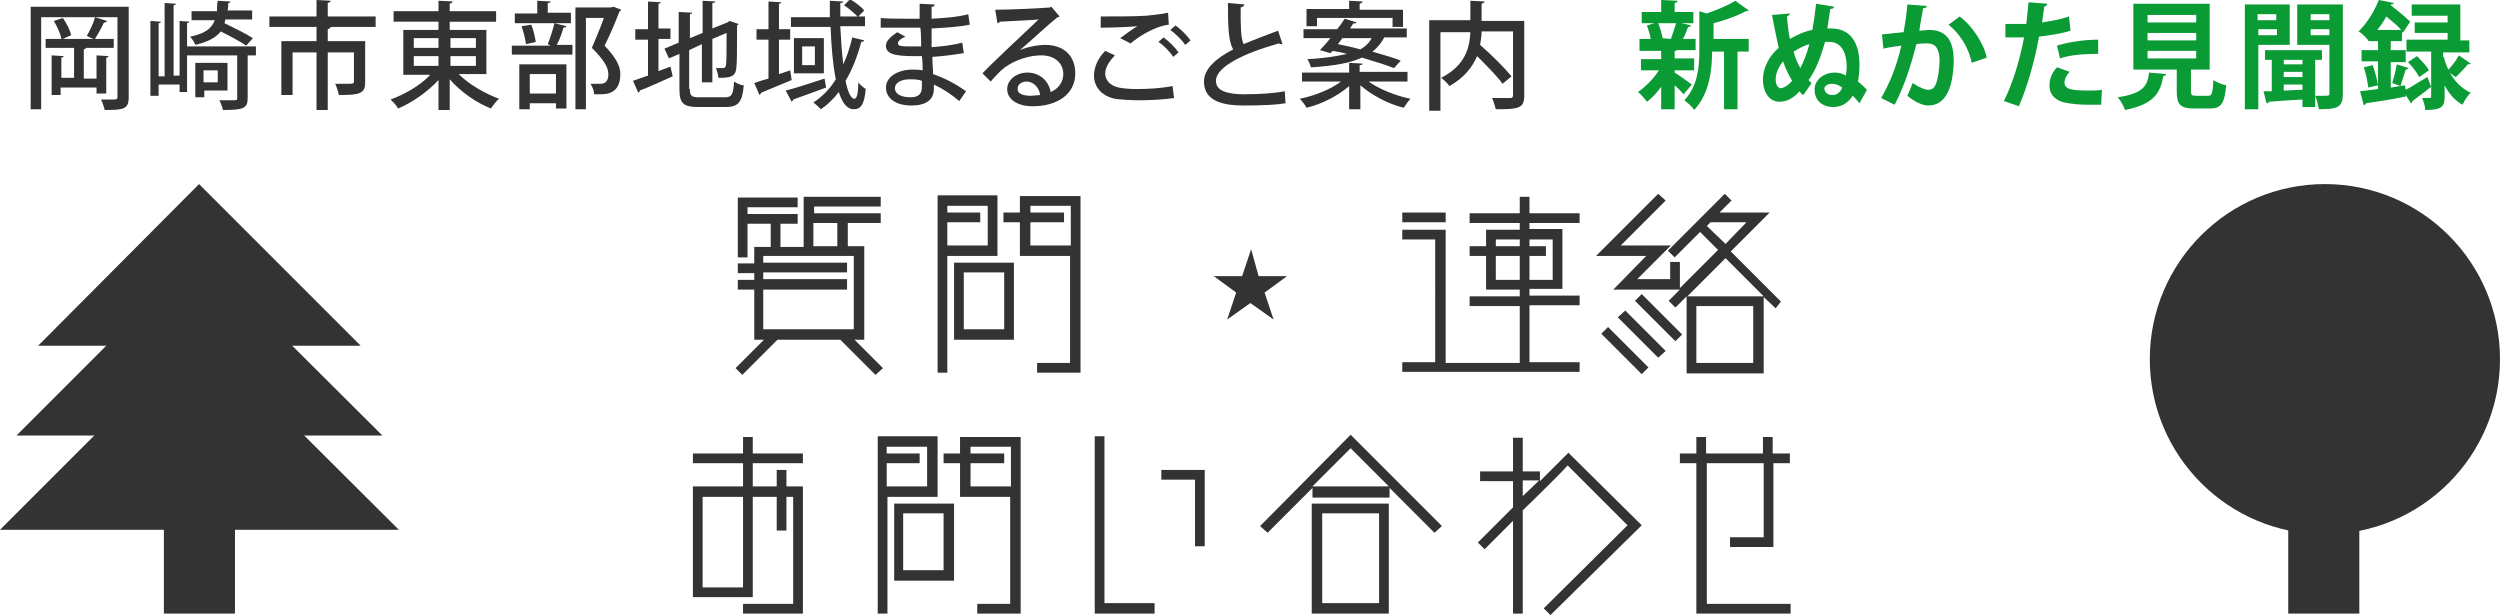
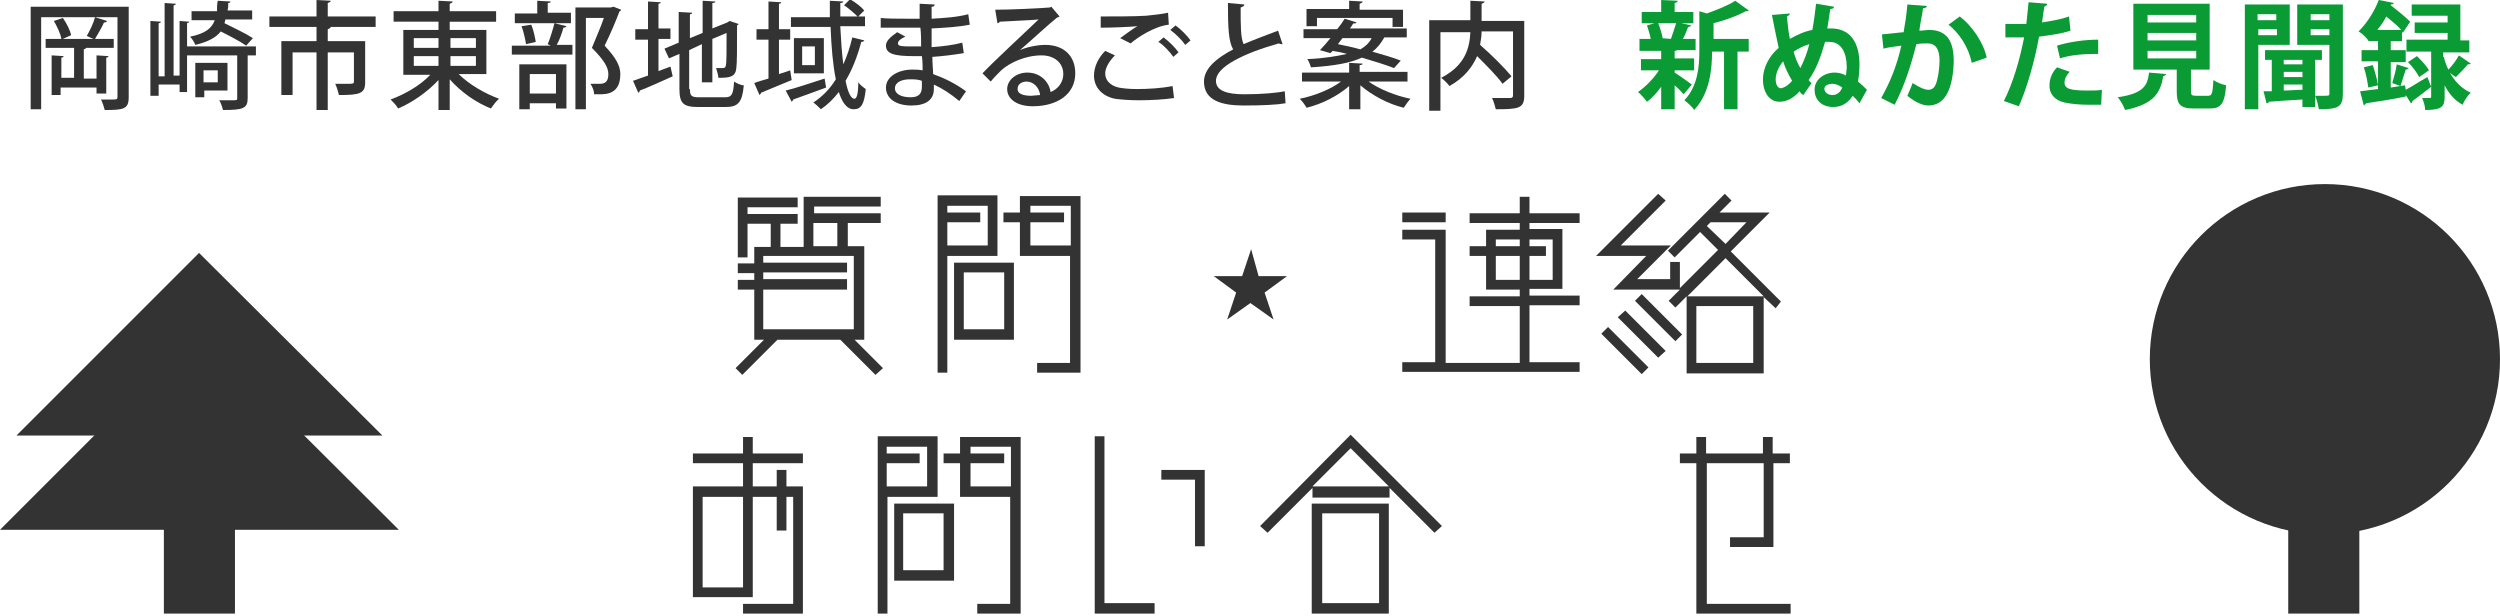
<svg xmlns="http://www.w3.org/2000/svg" version="1.1" id="レイヤー_1" x="0px" y="0px" viewBox="0 0 334.1 82.3" style="enable-background:new 0 0 334.1 82.3;" xml:space="preserve">
  <style type="text/css">
	.st0{fill:#333333;}
	.st1{fill:#0A9B35;}
</style>
  <g>
    <g>
      <path class="st0" d="M112.3,45.4h-8.4l-4.7,4.7l-0.9-0.9l3.8-3.8h-1.3v-6.7h-2.2v-1.3h2.2v-0.9h-2.2v-1.3h2.2v-2.2h2.2v-3.1h-3.1    v4.5h-1.3v-8h8v1.3h-6.7v0.9h6.7v1.3h-2.3v3.1h3.1v-6.7h10.3v1.3h-8.9v0.9h8.9v1.3h-4.4v3.1h2.2v12.5h-1.3l3.8,3.8l-1,0.9    L112.3,45.4z M113.2,37.4v1.3H102V44h12.1v-9.8H102v0.9h11.2v1.3H102v0.9H113.2z M108.7,32.9h3.2v-3.1h-3.2V32.9z" />
      <path class="st0" d="M133.3,34.2h-6.7v15.6h-1.3V26.1h8V34.2z M132,27.5h-5.4v0.9h4.4v1.3h-4.4v3.1h5.4V27.5z M135.5,35.1v10.3h-8    V35.1H135.5z M134.2,36.4h-5.4V44h5.4V36.4z M144.4,26.1v23.7h-5.8v-1.3h4.4V34.2h-6.7v-4.5h-2.2v-1.3h2.2v-2.2H144.4z     M143.1,27.5h-5.4v0.9h4.5v1.3h-4.5v3.1h5.4V27.5z" />
      <path class="st0" d="M168.2,36.9h3.8v0l-3,2.2l1.2,3.6l0,0l-3.1-2.2l-3.1,2.2l0,0l1.2-3.6l-3-2.2v0h3.8l1.2-3.6h0L168.2,36.9z" />
      <path class="st0" d="M204.4,29.7v0.9h4.4v8h-4.4v0.9h6.7v1.3h-6.7v7.6h6.7v1.3h-23.7v-1.3h4.4V32h-4.4v-1.3h5.8v17.8h9.9v-7.6    h-6.7v-1.3h6.7v-0.9h-4.5v-4.5h-2.2v-1.3h2.2v-2.2h4.5v-0.9h-6.7v-1.3h6.7v-2.2h1.3v2.2h6.7v1.3H204.4z M193.2,29.7h-5.8v-1.3h5.8    V29.7z M199.9,32.9h3.2V32h-3.2V32.9z M203.1,37.4v-3.2h-3.2v3.2H203.1z M204.4,32v0.9h2.2v1.3h-2.2v3.2h3.1V32H204.4z" />
      <path class="st0" d="M237.3,41.2l-1.6-1.5v10.2h-10.3V39.6l-1.5,1.5l-0.9-0.9l1.5-1.5h-8.9l4.4-4.5h-6.7l8.3-8.3l1,0.9l-6,6h6.7    l-4.5,4.5h4.4v-2.3h1.3v3.5l5.1-5.1l-2.4-2.4l-3.4,3.4l-0.9-0.9l7.6-7.6l0.9,0.9l-1.6,1.6h6.7l-5.2,5.2l6.7,6.7L237.3,41.2z     M214.9,43.7l5.4,5.4l-0.9,0.9l-5.4-5.4L214.9,43.7z M217.2,41.5l5.4,5.4l-1,0.9l-5.4-5.4L217.2,41.5z M219.4,39.3l5.4,5.4    l-0.9,0.9l-5.4-5.4L219.4,39.3z M235.7,39.6l-5.1-5.1l-5.1,5.1H235.7z M234.3,40.9h-7.6v7.6h7.6V40.9z M230.6,32.6l2.8-2.9h-4.8    l-0.5,0.5L230.6,32.6z" />
      <path class="st0" d="M100.6,65h3.2v-2.2h1.3V65h2.2v17h-8v-1.3h6.7V66.4h-0.9v4.5h-1.3v-4.5h-3.2v13.4h-8V65h6.7v-3.1h-6.7v-1.3    h6.7v-2.2h1.3v2.2h6.7v1.3h-6.7V65z M99.3,66.4h-5.4v12.1h5.4V66.4z" />
      <path class="st0" d="M125.3,66.4h-6.7V82h-1.3V58.3h8V66.4z M123.9,59.7h-5.4v0.9h4.4v1.3h-4.4V65h5.4V59.7z M127.5,67.3v10.3h-8    V67.3H127.5z M126.1,68.6h-5.4v7.6h5.4V68.6z M136.4,58.3V82h-5.8v-1.3h4.4V66.4h-6.7v-4.5h-2.2v-1.3h2.2v-2.2H136.4z M135.1,59.7    h-5.4v0.9h4.5v1.3h-4.5V65h5.4V59.7z" />
      <path class="st0" d="M147.6,80.6h6.7V82h-8V58.3h1.3V80.6z M161,62.8v10.2h-1.3v-8.9h-4.5v-1.3H161z" />
      <path class="st0" d="M191.7,71.2l-6-6v1.3h-10.3v-1.3l-6,6l-1-0.9l12.1-12.2l12.2,12.2L191.7,71.2z M185.6,67.3V82h-10.3V67.3    H185.6z M185.6,65l-5.1-5.1l-5.1,5.1H185.6z M184.3,68.6h-7.6v12h7.6V68.6z" />
-       <path class="st0" d="M219.4,70.2l-12.2,12l-0.9-0.9l11.2-11.1l-8-8c-0.4,0.5-3.3,3.4-6,6V82h-1.3V69.6l-3.8,3.8l-0.9-0.9l4.7-4.7    v-3.5h-4.4v-1.3h4.4v-4.5h1.3v4.5h2.3v1.3l3.8-3.8L219.4,70.2z M203.5,66.3l2.2-2.1h-2.2V66.3z" />
      <path class="st0" d="M235.7,71.7v-9.8h-7.6v18.8h11.2V82h-12.6V61.9h-2.2v-1.3h2.2v-2.2h1.3v2.2h7.6v-2.2h1.3v2.2h2.3v1.3H237    v11.2h-5.8v-1.3H235.7z" />
    </g>
    <g>
      <g>
        <polygon class="st0" points="0,70.8 26.6,44.2 53.3,70.8    " />
        <polygon class="st0" points="2.2,58.2 26.6,33.8 51.1,58.2    " />
-         <polygon class="st0" points="5.1,46.2 26.6,24.6 48.2,46.2    " />
        <rect x="21.9" y="61" class="st0" width="9.5" height="21" />
      </g>
      <g>
        <rect x="305.8" y="61" class="st0" width="9.5" height="21" />
        <circle class="st0" cx="310.7" cy="48" r="23.4" />
      </g>
    </g>
  </g>
  <g>
    <path class="st0" d="M17.2,0.9v12.1c0,1.6-0.7,1.7-3.2,1.7c-0.1-0.4-0.3-1-0.5-1.4c0.5,0,1.1,0,1.4,0c0.7,0,0.8,0,0.8-0.4V2.3H5.5   v12.3H4.1V0.9H17.2z M14.2,12.5h-1.3v-0.8H8.1v1H6.9V7.4l1.6,0.1c0,0.1-0.1,0.2-0.3,0.2v2.7h1.7V6.4H6.1V5.2h2.1   C8.1,4.5,7.6,3.5,7.2,2.8l1.2-0.4c0.5,0.7,1,1.7,1.1,2.3L8.4,5.2h4.1c-0.3-0.1-0.7-0.3-0.9-0.4c0.4-0.7,0.9-1.7,1.1-2.5l1.6,0.5   C14.2,3,14.1,3,13.9,3c-0.3,0.7-0.8,1.5-1.2,2.2h2.5v1.2h-3.7c0,0.1-0.1,0.1-0.3,0.2v3.9h1.7V7.4l1.6,0.1c0,0.1-0.1,0.2-0.3,0.2   V12.5z" />
    <path class="st0" d="M34.2,6.1v1.3h-1.1v5.7c0,1.4-0.6,1.6-3.3,1.6c-0.1-0.4-0.3-1-0.5-1.3c0.5,0,1.1,0,1.5,0c0.9,0,0.9,0,0.9-0.3   V7.4H25v4.9h-1v-1h-2.8v1.5h-1.1v-10l1.4,0.1c0,0.1-0.1,0.2-0.3,0.2v7.1h0.8V0.4l1.5,0.1c0,0.1-0.1,0.2-0.3,0.2v9.4H24V2.8l1.3,0.1   C25.3,3,25.2,3,25,3.1v3.1H34.2z M30.1,2.7c0,0.1-0.1,0.3-0.1,0.4c1.2,0.6,2.9,1.4,3.8,2l-0.9,1c-0.7-0.5-2.2-1.3-3.4-1.9   c-0.6,0.8-1.7,1.4-3.4,1.8c-0.1-0.3-0.4-0.8-0.7-1.1c2-0.4,2.9-1.1,3.3-2.2h-3.1V1.5H29C29,1,29,0.6,29.1,0.1l1.7,0.1   c0,0.1-0.1,0.2-0.3,0.2c0,0.4,0,0.7-0.1,1h3.3v1.2H30.1z M30.4,12.1h-3.1V13h-1.2V8.4h4.3V12.1z M29.1,9.4h-1.9v1.6h1.9V9.4z" />
    <path class="st0" d="M50.2,2.2v1.4h-6.3v0h0.3c0,0.1-0.1,0.2-0.4,0.3v1.6h5V11c0,1.5-0.7,1.7-3.5,1.7c-0.1-0.4-0.3-1.1-0.5-1.5   c0.6,0,1.2,0,1.6,0c0.7,0,0.9,0,0.9-0.3V7h-3.5v7.7h-1.5V7h-3.2v5.7h-1.5V5.5h4.7V3.6H36V2.2h6.3V0l1.9,0.1c0,0.1-0.1,0.2-0.4,0.3   v1.8H50.2z" />
    <path class="st0" d="M65.1,9.9h-3.8c1.4,1.4,3.5,2.6,5.4,3.3c-0.4,0.3-0.8,0.9-1.1,1.3c-2-0.8-4-2.2-5.5-3.9v4.1h-1.5v-4   c-1.5,1.6-3.5,3-5.4,3.8c-0.2-0.4-0.7-0.9-1-1.2c1.9-0.7,4-1.9,5.3-3.3h-3.6V4h4.7V2.9h-6V1.5h6V0.1l1.9,0.1c0,0.1-0.1,0.2-0.4,0.3   v1h6.2v1.4h-6.2V4h4.9V9.9z M55.3,5.1v1.3h3.3V5.1H55.3z M55.3,7.5v1.3h3.3V7.5H55.3z M63.6,5.1h-3.4v1.3h3.4V5.1z M63.6,8.7V7.5   h-3.4v1.3H63.6z" />
    <path class="st0" d="M73.2,5.9c0.3-0.7,0.7-2,0.9-2.8l1.6,0.4c0,0.1-0.2,0.2-0.4,0.2c-0.2,0.7-0.5,1.6-0.9,2.3h2.1v1.3h-8.1V6.1   h5.2L73.2,5.9z M76.3,1.8v1.3h-7.5V1.8h3V0.1l1.8,0.1c0,0.1-0.1,0.2-0.4,0.2v1.3H76.3z M69.4,14.6v-6h6.3v5.9h-1.4v-0.7h-3.5v0.8   H69.4z M71,3.3C71.3,4,71.5,5,71.6,5.6l-1.3,0.3c-0.1-0.6-0.3-1.6-0.6-2.4L71,3.3z M74.3,9.9h-3.5v2.6h3.5V9.9z M82,0.9L83,1.3   c0,0.1-0.1,0.2-0.2,0.2c-0.5,1.3-1.2,3-2,4.6c1.5,1.6,2.1,2.7,2.1,3.8c0,2.7-1.9,2.7-2.8,2.7c-0.2,0-0.4,0-0.7,0   c0-0.4-0.2-1-0.5-1.4c0.5,0,1,0,1.3,0c0.9,0,1.1-0.6,1.1-1.3c0-0.9-0.6-1.9-2.2-3.5c0.6-1.5,1.2-2.8,1.6-4h-2.4v12.2h-1.4V1h4.7   L82,0.9z" />
    <path class="st0" d="M88,9.5l1.6-0.6l0.3,1.3c-1.6,0.7-3.3,1.5-4.4,1.9c0,0.2-0.1,0.2-0.2,0.3l-0.7-1.6c0.5-0.2,1.2-0.4,2-0.7V5.3   h-1.7V3.9h1.7V0.2l1.7,0.1c0,0.1-0.1,0.2-0.3,0.2v3.3h1.6v1.4H88V9.5z M92.2,11.9c0,0.9,0.2,1.1,1.2,1.1h3.5c0.9,0,1.1-0.4,1.2-2.1   c0.3,0.2,0.9,0.5,1.3,0.5c-0.2,2.2-0.7,2.9-2.4,2.9h-3.7c-2,0-2.5-0.5-2.5-2.4V7.2l-1.4,0.6l-0.6-1.3l1.9-0.8V1.6l1.8,0.1   c0,0.1-0.1,0.2-0.3,0.2v3.2l1.7-0.7V0.1l1.7,0.1c0,0.1-0.1,0.2-0.4,0.2v3.4l2-0.8l0.3-0.2l1.2,0.4c0,0.1-0.1,0.1-0.2,0.2   c0,3,0,5.1-0.1,5.7c-0.1,1.2-0.9,1.3-2.4,1.3c0-0.4-0.2-0.9-0.3-1.3c0.3,0,0.8,0,0.9,0c0.2,0,0.4-0.1,0.4-0.4   c0.1-0.3,0.1-1.8,0.1-4.3l-1.9,0.8v5.8h-1.4V5.9l-1.7,0.8V11.9z" />
    <path class="st0" d="M105.6,9.4l0.2,1.3c-1.5,0.6-3.1,1.3-4.1,1.7c0,0.1-0.1,0.2-0.2,0.3l-0.7-1.6c0.5-0.2,1.2-0.4,1.9-0.6V5.3   h-1.6V3.9h1.6V0.2l1.7,0.1c0,0.1-0.1,0.2-0.3,0.2v3.4h1.5v1.4h-1.5v4.6L105.6,9.4z M105,12.1c1.3-0.3,3.3-1,5.2-1.6l0.2,1.2   c-1.6,0.6-3.3,1.2-4.4,1.6c0,0.1-0.1,0.2-0.2,0.3L105,12.1z M112.3,3.6c0.1,1.8,0.2,3.5,0.4,5c0.5-1.1,0.9-2.3,1.2-3.6l1.6,0.4   c0,0.1-0.2,0.2-0.4,0.2c-0.5,1.9-1.2,3.7-2.1,5.2c0.3,1.5,0.7,2.4,1.2,2.4c0.3,0,0.5-0.7,0.5-2.2c0.2,0.3,0.7,0.7,1,0.9   c-0.2,2-0.6,2.7-1.6,2.7c-0.4,0-1.3-0.1-2-2.3c-0.7,0.9-1.5,1.7-2.4,2.3c-0.2-0.2-0.7-0.7-1-0.9c1.2-0.8,2.2-1.8,3-3.1   c-0.4-1.9-0.6-4.4-0.7-7h-5.3V2.3h5.2c0-0.7,0-1.4,0-2.2l1.8,0.1c0,0.1-0.1,0.2-0.4,0.2v1.8h2.3c-0.4-0.4-1.2-1.1-1.8-1.5l0.8-0.8   c0.7,0.4,1.5,1,1.9,1.5l-0.8,0.8h0.9v1.3H112.3z M106.1,5.1h4v4.7h-4V5.1z M108.9,8.7V6.2h-1.7v2.5H108.9z" />
    <path class="st0" d="M117.6,2.4c1,0.1,2.3,0.1,3.5,0.1c0.6,0,1.2,0,1.8,0c0-0.7,0-1.5,0-2l2,0.1c0,0.2-0.1,0.3-0.4,0.3   c0,0.4,0,1.1,0,1.6c1.7-0.1,3.4-0.2,4.9-0.6l0.2,1.4c-1.5,0.3-3.2,0.4-5.1,0.5l0,2.5c1.5-0.1,3-0.3,4.1-0.6l0.2,1.4   c-1.2,0.2-2.7,0.4-4.2,0.5c0,0.9,0.1,1.7,0.1,2.3c1.4,0.5,2.9,1.2,4.4,2.3l-0.9,1.3c-1.2-1-2.3-1.7-3.4-2.2v0.6c0,1.4-1,2.2-3,2.2   c-2,0-3.4-0.9-3.4-2.4c0-1.5,1.7-2.4,3.5-2.4c0.4,0,0.9,0,1.4,0.1c0-0.6,0-1.2-0.1-1.9c-0.3,0-0.7,0-1,0c-2.7,0-3.8-0.3-3.8-1.4   c0-0.6,0.5-1.1,1.5-1.8l1.1,0.6c-0.9,0.4-1,0.7-1,0.9c0,0.4,0.6,0.4,1.8,0.4c0.4,0,0.9,0,1.3,0c0-0.9,0-1.7-0.1-2.5   c-0.6,0-1.2,0-1.8,0c-1,0-2.5,0-3.5,0V2.4z M123.2,10.8c-0.5-0.2-1.1-0.2-1.6-0.2c-1.1,0-2,0.4-2,1.2c0,0.8,0.9,1.2,2.1,1.2   c1.1,0,1.5-0.5,1.5-1.4V10.8z" />
    <path class="st0" d="M136.3,6.7c0.9-0.4,2.3-0.7,3.4-0.7c2.4,0,4,1.4,4,3.8c0,2.8-2.4,4.4-5.7,4.4c-2,0-3.4-0.9-3.4-2.3   c0-1.2,1.2-2.2,2.7-2.2c1.7,0,2.9,1.2,3.1,2.6c1-0.4,1.7-1.3,1.7-2.4c0-1.5-1.2-2.5-2.9-2.5c-2.2,0-4.3,1-5.4,2   c-0.4,0.4-1,1-1.4,1.5l-1.1-1.1c1.2-1.3,5.4-5.2,7.5-7.2c-0.8,0.1-3.7,0.2-5.2,0.3c0,0.1-0.2,0.2-0.3,0.2L133,1.3   c2,0,6.2-0.2,7.3-0.3l0.2-0.1l1.1,1.3c-0.1,0.1-0.3,0.1-0.4,0.2C140.3,3.1,137.6,5.6,136.3,6.7L136.3,6.7z M137.8,12.8   c0.3,0,0.9-0.1,1.2-0.1c-0.1-1-0.9-1.8-1.8-1.8c-0.7,0-1.2,0.4-1.2,0.9C135.9,12.6,136.9,12.8,137.8,12.8z" />
    <path class="st0" d="M156.9,13.1c-1.3,0.2-3.1,0.3-4.7,0.3c-1.3,0-2.5-0.1-3.2-0.2c-1.9-0.4-2.8-1.7-2.8-3.1c0-1.2,0.6-2.4,1.5-3.3   l1.3,0.6c-0.8,0.8-1.3,1.7-1.3,2.4c0,0.8,0.5,1.6,1.8,1.9c0.5,0.1,1.4,0.2,2.4,0.2c1.5,0,3.3-0.1,4.8-0.4L156.9,13.1z M149.7,5.1   c0.7-0.5,1.6-1.2,2.3-1.6v0c-1,0.1-3.4,0.2-4.9,0.2c0-0.4,0-1.1,0-1.5c1.5,0,4.7,0,6.1-0.1c0.9-0.1,2-0.2,2.9-0.4l0.1,1.6   c-1.9,0.2-4.2,1.7-5.1,2.5L149.7,5.1z M156.8,7.6c-0.4-0.6-1.3-1.6-2-2l0.7-0.6c0.7,0.5,1.6,1.4,2,2L156.8,7.6z M158.4,6   c-0.4-0.6-1.3-1.5-2-2l0.7-0.6c0.7,0.5,1.6,1.4,2,2L158.4,6z" />
    <path class="st0" d="M171.4,5.9c0,0-0.1,0-0.1,0c-0.1,0-0.2,0-0.4-0.1c-4.6,1.3-8.4,3.1-8.4,5c0,1.3,1.4,1.8,3.8,1.8   s4.4-0.2,5.4-0.4l0.1,1.6c-1.1,0.2-3.1,0.3-5.6,0.3c-3,0-5.3-0.7-5.3-3.2c0-1.7,1.6-3.1,3.9-4.3c-0.6-1-0.7-2.8-0.7-6.2l2.2,0.2   c0,0.2-0.2,0.3-0.5,0.4c0,2.4,0,4.1,0.4,4.9c1.4-0.6,3-1.2,4.6-1.8L171.4,5.9z" />
    <path class="st0" d="M188.1,10.9h-5.2c1.4,1,3.6,1.9,5.6,2.3c-0.3,0.3-0.7,0.9-0.9,1.2c-2.1-0.5-4.3-1.7-5.8-3v3.2h-1.5v-3.1   c-1.5,1.3-3.6,2.4-5.7,2.9c-0.2-0.4-0.6-0.9-0.9-1.2c2-0.4,4.2-1.3,5.5-2.3H174V9.7h6.3V8.4l1.8,0.1c0,0.1-0.1,0.2-0.4,0.2v0.9h6.4   V10.9z M177.8,7.1l-1.4-0.4c0.4-0.4,0.9-1,1.4-1.6h-3.6V3.9h4.5c0.4-0.5,0.7-0.9,1-1.4l1.6,0.5c-0.1,0.1-0.2,0.2-0.4,0.1   c-0.2,0.2-0.3,0.5-0.5,0.7h7.6V5h-3c-0.4,0.7-0.9,1.4-1.6,1.9c1.4,0.4,2.8,0.8,3.8,1.2l-0.9,1c-1-0.4-2.6-0.9-4.3-1.4   c-1.5,0.7-3.6,1.1-6.8,1.3c-0.1-0.3-0.3-0.9-0.5-1.1c2.3-0.1,4-0.4,5.3-0.7c-0.7-0.2-1.3-0.3-1.9-0.4L177.8,7.1z M176,2.4v1.1h-1.4   V1.2h5.7V0.1l1.8,0.1c0,0.1-0.1,0.2-0.4,0.3v0.8h5.8v2.3h-1.4V2.4H176z M178.8,5.9c0.9,0.2,2,0.4,3,0.7c0.7-0.4,1.2-0.9,1.5-1.5   h-3.9L178.8,5.9z" />
    <path class="st0" d="M203.7,2.7v10.1c0,1.7-0.8,1.8-3.8,1.8c-0.1-0.4-0.3-1.1-0.5-1.5c0.6,0,1.2,0,1.7,0h0.7c0.3,0,0.4-0.1,0.4-0.4   V4.2H198c0,0.6-0.1,1.2-0.2,1.8c1.5,1.3,3.3,3.1,4.2,4.2l-1.2,1c-0.7-1-2.1-2.4-3.4-3.7c-0.6,1.4-1.7,2.9-3.7,4   c-0.2-0.3-0.7-0.8-1.1-1.1c3.3-1.7,3.8-4.1,3.9-6.1h-4v10.5H191V2.7h5.5V0.1l1.9,0.1c0,0.1-0.1,0.2-0.4,0.3v2.3H203.7z" />
    <path class="st1" d="M223.8,9.5v0.2c0.5,0.3,1.9,1.3,2.3,1.6l-1.1,1.3c-0.3-0.3-0.7-0.8-1.2-1.2v3.2H222v-3c-0.6,0.8-1.2,1.5-1.9,2   c-0.3-0.4-0.8-1-1.2-1.3c1-0.7,2.1-1.8,2.8-2.9h-2.4V7.9h2.7V6.8h-2.9V5.2h1.5c-0.1-0.6-0.3-1.2-0.5-1.8l1-0.3h-1.7V1.6h2.6V0   l2.2,0.1c0,0.2-0.1,0.2-0.4,0.3v1.2h2.5v1.5h-1.6l1.3,0.3c0,0.1-0.2,0.2-0.4,0.2c-0.2,0.5-0.4,1.1-0.7,1.6h1.7v1.5h-2.5   c-0.1,0.1-0.2,0.1-0.3,0.1v1h2.6v1.6H223.8z M223.3,5.2c0.2-0.6,0.5-1.4,0.7-2.1h-2.4c0.3,0.7,0.5,1.5,0.6,2l-0.1,0L223.3,5.2   L223.3,5.2z M233.7,5.2v1.7h-1.5v7.7h-1.8V6.9h-1.6c0,2.3-0.3,5.6-2.4,7.8c-0.2-0.4-0.9-1-1.3-1.3c1.8-1.9,2-4.5,2-6.6V1.5l1,0.3   c1.4-0.5,2.9-1.1,3.8-1.7l1.8,1.3c-0.1,0.1-0.2,0.1-0.4,0.1c-1.1,0.6-2.7,1.2-4.3,1.6v2.1H233.7z" />
    <path class="st1" d="M239.2,1.8c0,0.2-0.2,0.3-0.4,0.4c0.1,0.9,0.2,2.1,0.4,3c0.9-0.5,1.9-1,3-1.2c0.2-1,0.4-2.6,0.5-3.5l2.4,0.4   c0,0.2-0.2,0.3-0.5,0.3c-0.1,0.8-0.3,1.9-0.4,2.6c0.1,0,0.1,0,0.5,0c2.5,0,3.8,1.8,3.8,4.8c0,1-0.1,1.7-0.2,2.3   c0.4,0.3,0.8,0.7,1.2,1.1l-1,1.8c-0.3-0.4-0.6-0.7-0.9-1c-0.6,0.9-1.4,1.5-2.6,1.5c-1.7,0-2.5-1.1-2.5-2.3c0-1.4,1.3-2.3,2.7-2.3   c0.4,0,1,0.1,1.5,0.4c0-0.3,0.1-0.8,0.1-1.1c0-1.9-0.7-3.4-2.3-3.4c-0.2,0-0.4,0-0.6,0c-0.6,2.1-1.2,3.7-2.2,5.1   c0.1,0.2,0.3,0.3,0.4,0.4l-1.1,1.6c-0.2-0.1-0.4-0.3-0.5-0.5c-0.8,0.9-1.7,1.4-2.7,1.4c-1.3,0-2.2-1.2-2.2-3c0-1.5,0.8-3.1,2.1-4.2   c-0.3-1.4-0.6-2.9-0.9-4.4L239.2,1.8z M239.5,10.8c-0.4-0.7-0.9-1.6-1.2-2.6c-0.6,0.7-1,1.6-1,2.4c0,0.7,0.3,1.2,0.7,1.2   C238.5,11.7,239,11.4,239.5,10.8z M241.8,5.9c-0.7,0.2-1.5,0.6-2.1,1c0.2,0.8,0.5,1.5,0.9,2.2C241.1,8.1,241.5,7.1,241.8,5.9z    M244.9,12.7c0.9,0,1.2-0.8,1.3-1c-0.4-0.3-0.9-0.5-1.3-0.5c-0.7,0-1.1,0.3-1.1,0.7C243.9,12.4,244.3,12.7,244.9,12.7z" />
    <path class="st1" d="M257.5,0.8c0,0.2-0.2,0.3-0.5,0.3c-0.1,0.8-0.4,2.1-0.5,3c0.4,0,1-0.1,1.3-0.1c2.6,0,3.3,1.8,3.3,4.2v0   c-0.1,3.4-1,5.9-3.4,5.9c-0.6,0-1.6-0.3-2.8-1.3c0.2-0.5,0.5-1.1,0.7-1.7c1.1,0.7,1.7,0.9,2.1,0.9c0.7,0,1-0.5,1.2-1.4   c0.2-0.7,0.3-2,0.3-2.5c0-1.5-0.5-2.3-1.6-2.3c-0.4,0-0.9,0-1.5,0.1c-0.7,2.8-1.6,5.6-2.9,8.1l-1.8-0.9c1.3-2.3,2.1-4.4,2.7-7   c-0.6,0.1-1.7,0.2-2.4,0.4l-0.2-1.9l2.9-0.3c0.2-1.1,0.4-2.4,0.5-3.7L257.5,0.8z M263.5,8.4c-0.4-2.1-1.7-4-3.1-5.1l1.5-1.1   c1.6,1.2,3.2,3.5,3.6,5.5L263.5,8.4z" />
    <path class="st1" d="M276.7,4.1c-1.2,0.4-2.7,0.6-4.2,0.8c-0.6,3.3-1.6,6.8-2.7,9.3l-2-0.7c1.2-2.4,2.1-5.4,2.7-8.5   c-0.2,0-1.3,0-1.6,0c-0.3,0-0.6,0-0.9,0l0-1.8c0.5,0,1.3,0,2,0c0.2,0,0.5,0,0.8,0c0.1-0.9,0.2-2,0.3-2.9l2.5,0.2   c0,0.2-0.2,0.3-0.4,0.4c-0.1,0.6-0.2,1.4-0.3,2.1c1.2-0.2,2.5-0.4,3.6-0.8L276.7,4.1z M280.8,14c-0.5,0-1,0-1.6,0   c-1.2,0-2.4-0.1-3.3-0.3c-1.4-0.3-2.1-1.3-2-2.4c0-0.7,0.3-1.6,1-2.3l1.7,0.6c-0.5,0.5-0.7,1-0.7,1.4c0,0.9,0.8,1.1,3.2,1.1   c0.6,0,1.3,0,1.8-0.1L280.8,14z M274.9,6.1c1.6-0.5,3.7-0.8,5.5-0.8v1.9c-1.7,0-3.6,0.1-5.1,0.6L274.9,6.1z" />
-     <path class="st1" d="M289.5,9.9c0,0.1-0.2,0.2-0.4,0.3c-0.4,2.1-1.1,3.7-5.1,4.5c-0.2-0.5-0.6-1.3-1-1.7c3.5-0.5,4-1.6,4.2-3.3   L289.5,9.9z M292.8,12.2c0,0.5,0.1,0.6,0.7,0.6h1.6c0.5,0,0.6-0.3,0.7-2.1c0.4,0.3,1.2,0.6,1.7,0.7c-0.2,2.5-0.7,3.1-2.2,3.1h-2.1   c-1.9,0-2.3-0.6-2.3-2.3V9.3h-5.8V0.5h10.2v8.8h-2.5V12.2z M287,2v1h6.5V2H287z M287,4.4v1h6.5v-1H287z M287,6.8v1h6.5v-1H287z" />
+     <path class="st1" d="M289.5,9.9c0,0.1-0.2,0.2-0.4,0.3c-0.4,2.1-1.1,3.7-5.1,4.5c-0.2-0.5-0.6-1.3-1-1.7c3.5-0.5,4-1.6,4.2-3.3   z M292.8,12.2c0,0.5,0.1,0.6,0.7,0.6h1.6c0.5,0,0.6-0.3,0.7-2.1c0.4,0.3,1.2,0.6,1.7,0.7c-0.2,2.5-0.7,3.1-2.2,3.1h-2.1   c-1.9,0-2.3-0.6-2.3-2.3V9.3h-5.8V0.5h10.2v8.8h-2.5V12.2z M287,2v1h6.5V2H287z M287,4.4v1h6.5v-1H287z M287,6.8v1h6.5v-1H287z" />
    <path class="st1" d="M306,6h-4.2v8.6h-1.8v-14h6V6z M304.2,1.9h-2.5v0.8h2.5V1.9z M301.8,4.7h2.5V3.9h-2.5V4.7z M310.3,8h-0.9v6.3   h-1.7v-1c-1.7,0.1-3.4,0.2-4.5,0.3c0,0.1-0.1,0.2-0.3,0.2l-0.4-1.6l1.1,0V8h-0.9V6.7h7.6V8z M307.7,8.6V8h-2.5v0.6H307.7z    M307.7,10.3V9.6h-2.5v0.7H307.7z M305.2,11.3v0.8c0.8,0,1.6-0.1,2.5-0.1v-0.7H305.2z M313.1,0.6v11.9c0,1.8-0.6,2.1-3.2,2.1   c-0.1-0.5-0.3-1.4-0.5-1.8c0.4,0,0.8,0,1.1,0c0.7,0,0.8,0,0.8-0.3V6H307V0.6H313.1z M311.3,1.9h-2.5v0.8h2.5V1.9z M308.8,4.7h2.5   V3.9h-2.5V4.7z" />
    <path class="st1" d="M321.5,12c0.8-0.4,1.8-1.1,2.9-1.7l0.5,1.3c-0.9,0.7-1.8,1.4-2.5,1.9c0,0.1-0.1,0.3-0.2,0.3l-0.7-1.1l0,0.2   c-1.9,0.4-4,0.7-5.3,0.9c0,0.1-0.2,0.2-0.3,0.3l-0.5-1.9c0.7-0.1,1.5-0.2,2.4-0.3V8.2h-2.2V6.7h2.2V5.5h-1.3V5.4l0,0   c-0.3-0.4-0.9-1-1.3-1.2c1.3-1.3,2.2-2.9,2.7-4.2l2,0.4c0,0.1-0.1,0.2-0.4,0.2l0,0.1c0.9,0.7,2,1.6,2.6,2.2l-1,1.5l-0.1-0.2v1.3   h-1.5v1.2h2v1.6h-2v3.4l1.9-0.3L321.5,12z M316.5,11.7c-0.1-0.7-0.3-1.9-0.6-2.7l1.2-0.3c0.3,0.9,0.6,2,0.7,2.7L316.5,11.7z    M320.9,4c-0.5-0.6-1.3-1.2-2-1.8c-0.3,0.6-0.7,1.2-1.2,1.8H320.9z M321.9,9.1c-0.1,0.1-0.2,0.2-0.4,0.2c-0.2,0.6-0.5,1.6-0.7,2.2   l-1.1-0.4c0.2-0.7,0.5-1.7,0.6-2.5L321.9,9.1z M326.6,7.6c0.1,0.5,0.3,1.1,0.6,1.7c0.5-0.5,1.1-1.3,1.4-1.9l1.6,1.1   c-0.1,0.1-0.3,0.1-0.4,0.1c-0.4,0.5-1.1,1.2-1.6,1.7c0,0-0.5-0.3-0.8-0.6c0.6,1.1,1.5,2.1,2.8,2.7c-0.4,0.3-0.9,1.1-1.1,1.6   c-1.1-0.6-1.9-1.6-2.4-2.6v1.5c0,1.3-0.3,1.8-2.6,1.8c0-0.5-0.2-1.1-0.4-1.6c0.2,0,0.4,0,0.6,0c0.6,0,0.6,0,0.6-0.2V6.9h-3.3V5.3   h5.5V4.4h-4.4V3h4.4V2.1h-4.8V0.6h6.5v4.8h1.2v1.6h-3.5V7.6z M323,7.5c0.6,0.6,1.3,1.3,1.6,1.9l-1.3,0.9c-0.3-0.6-0.9-1.4-1.5-2   L323,7.5z" />
  </g>
</svg>